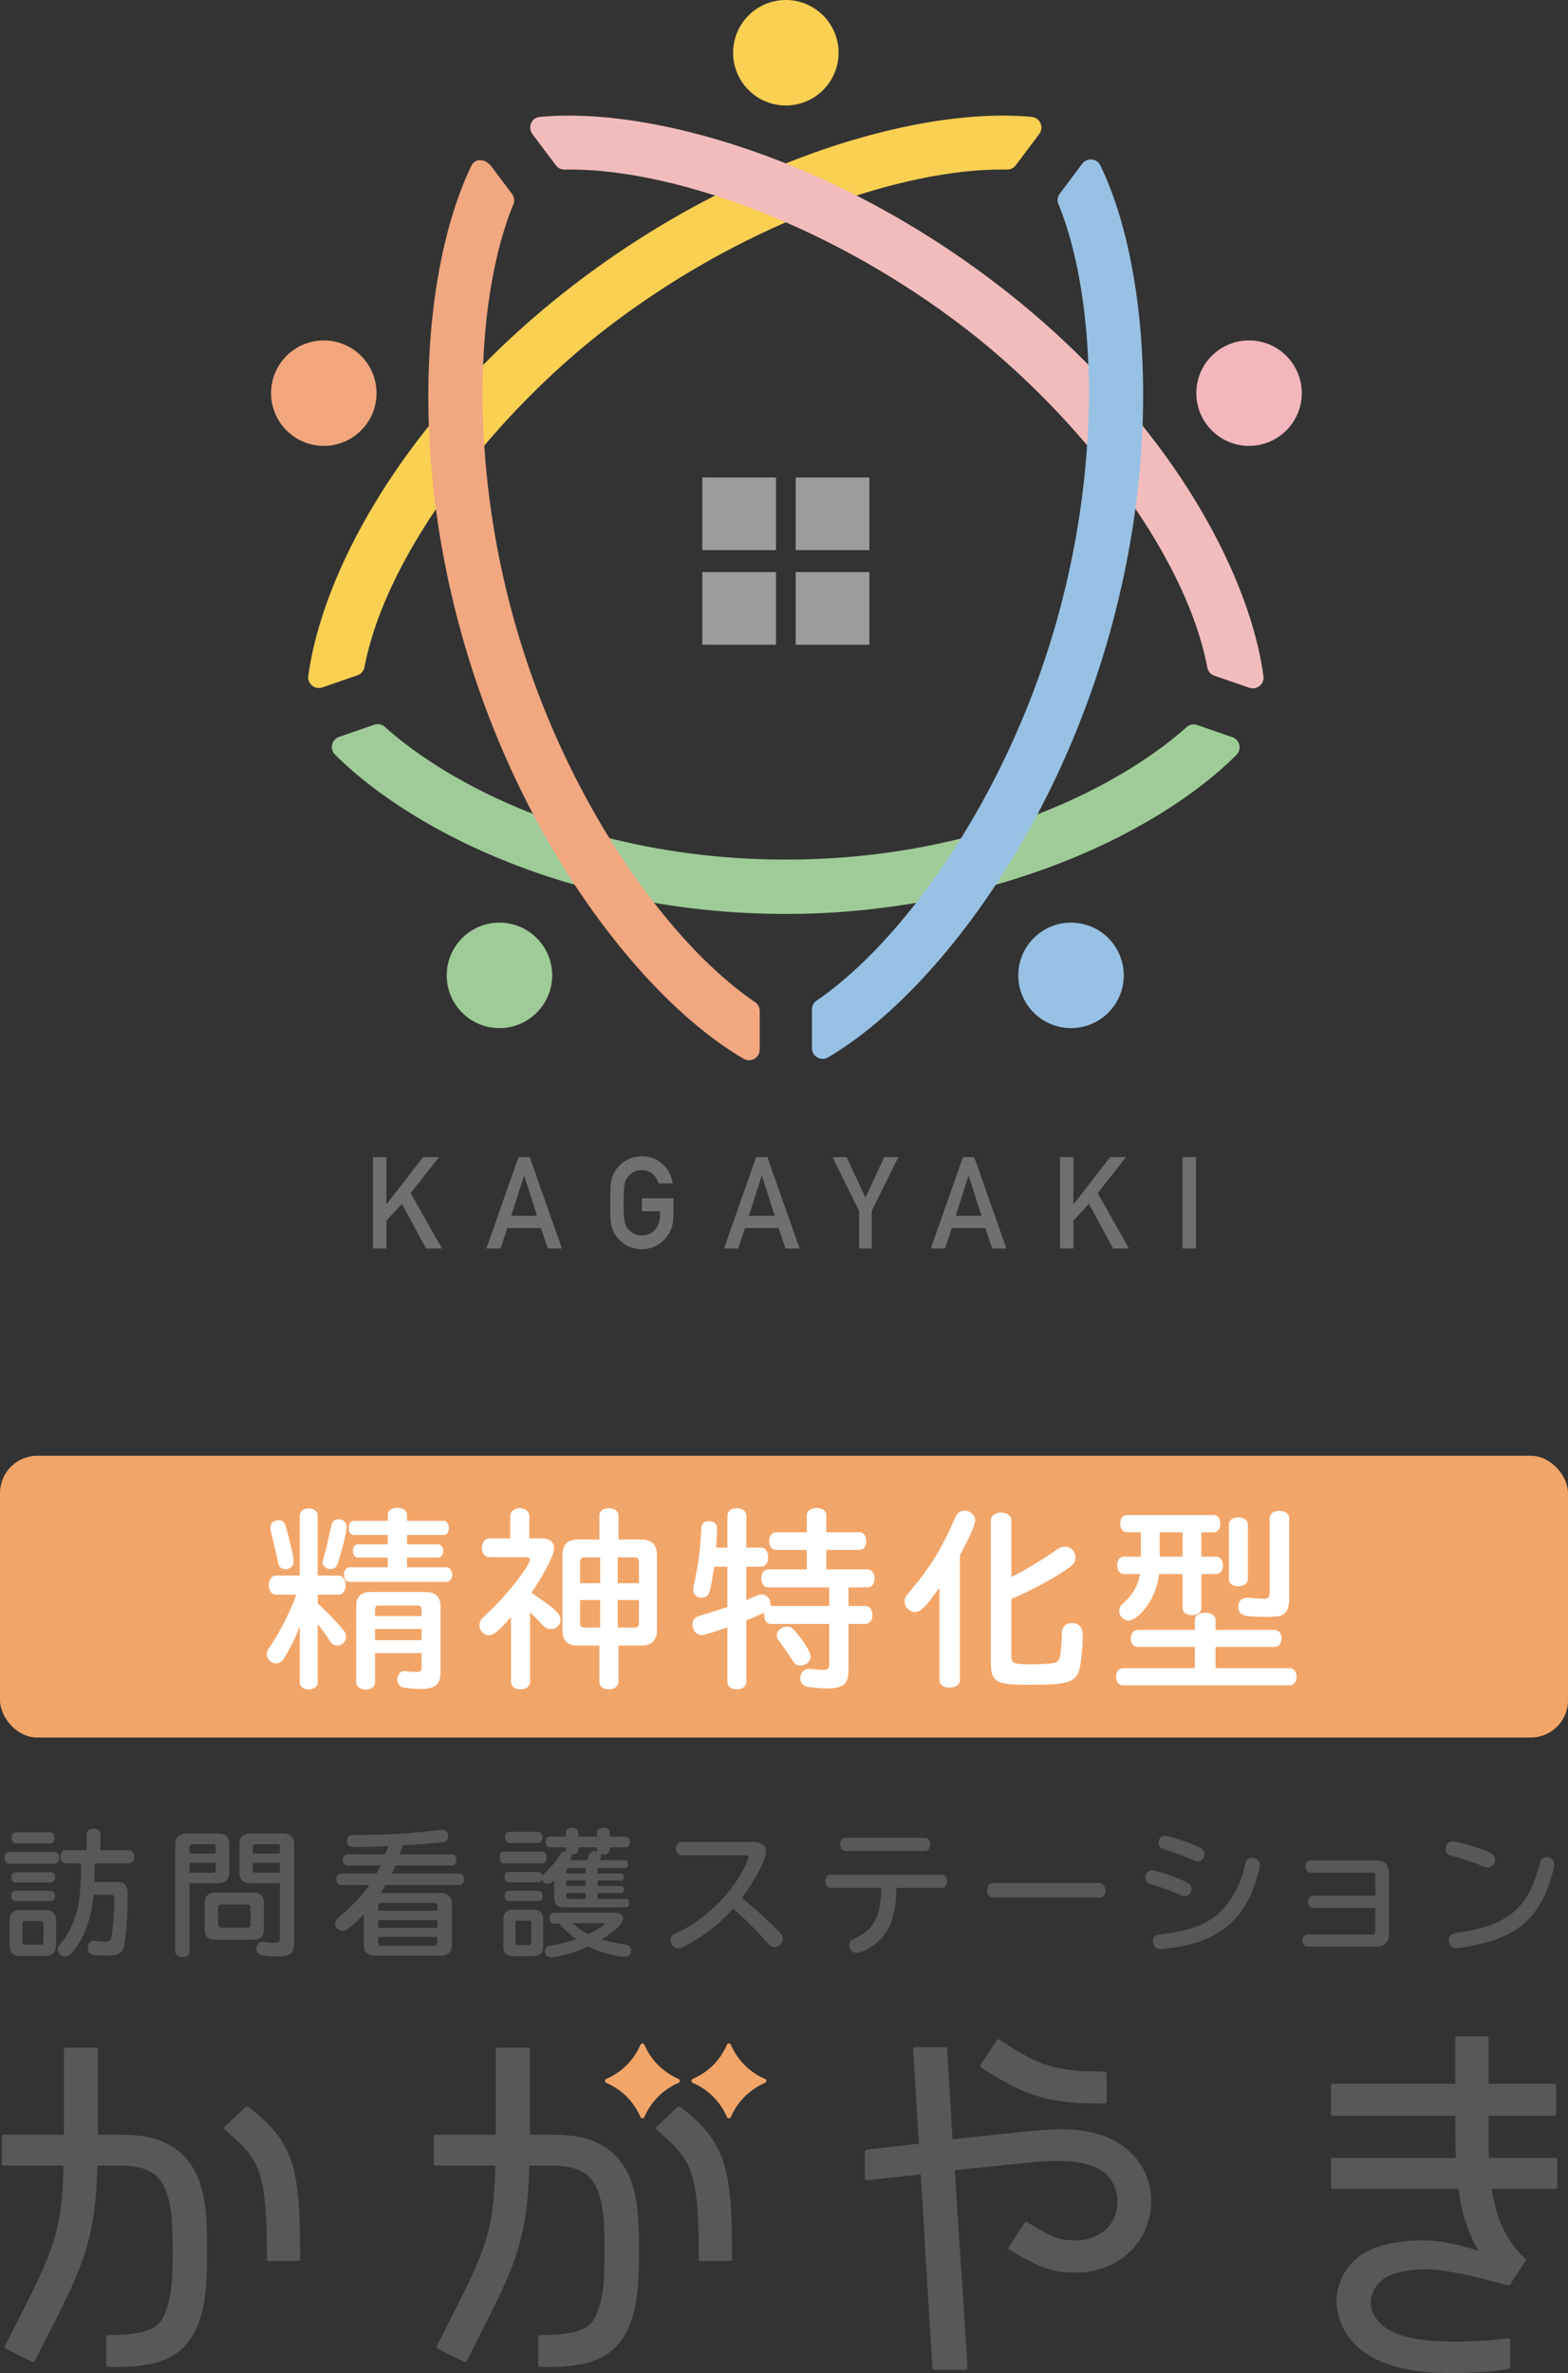
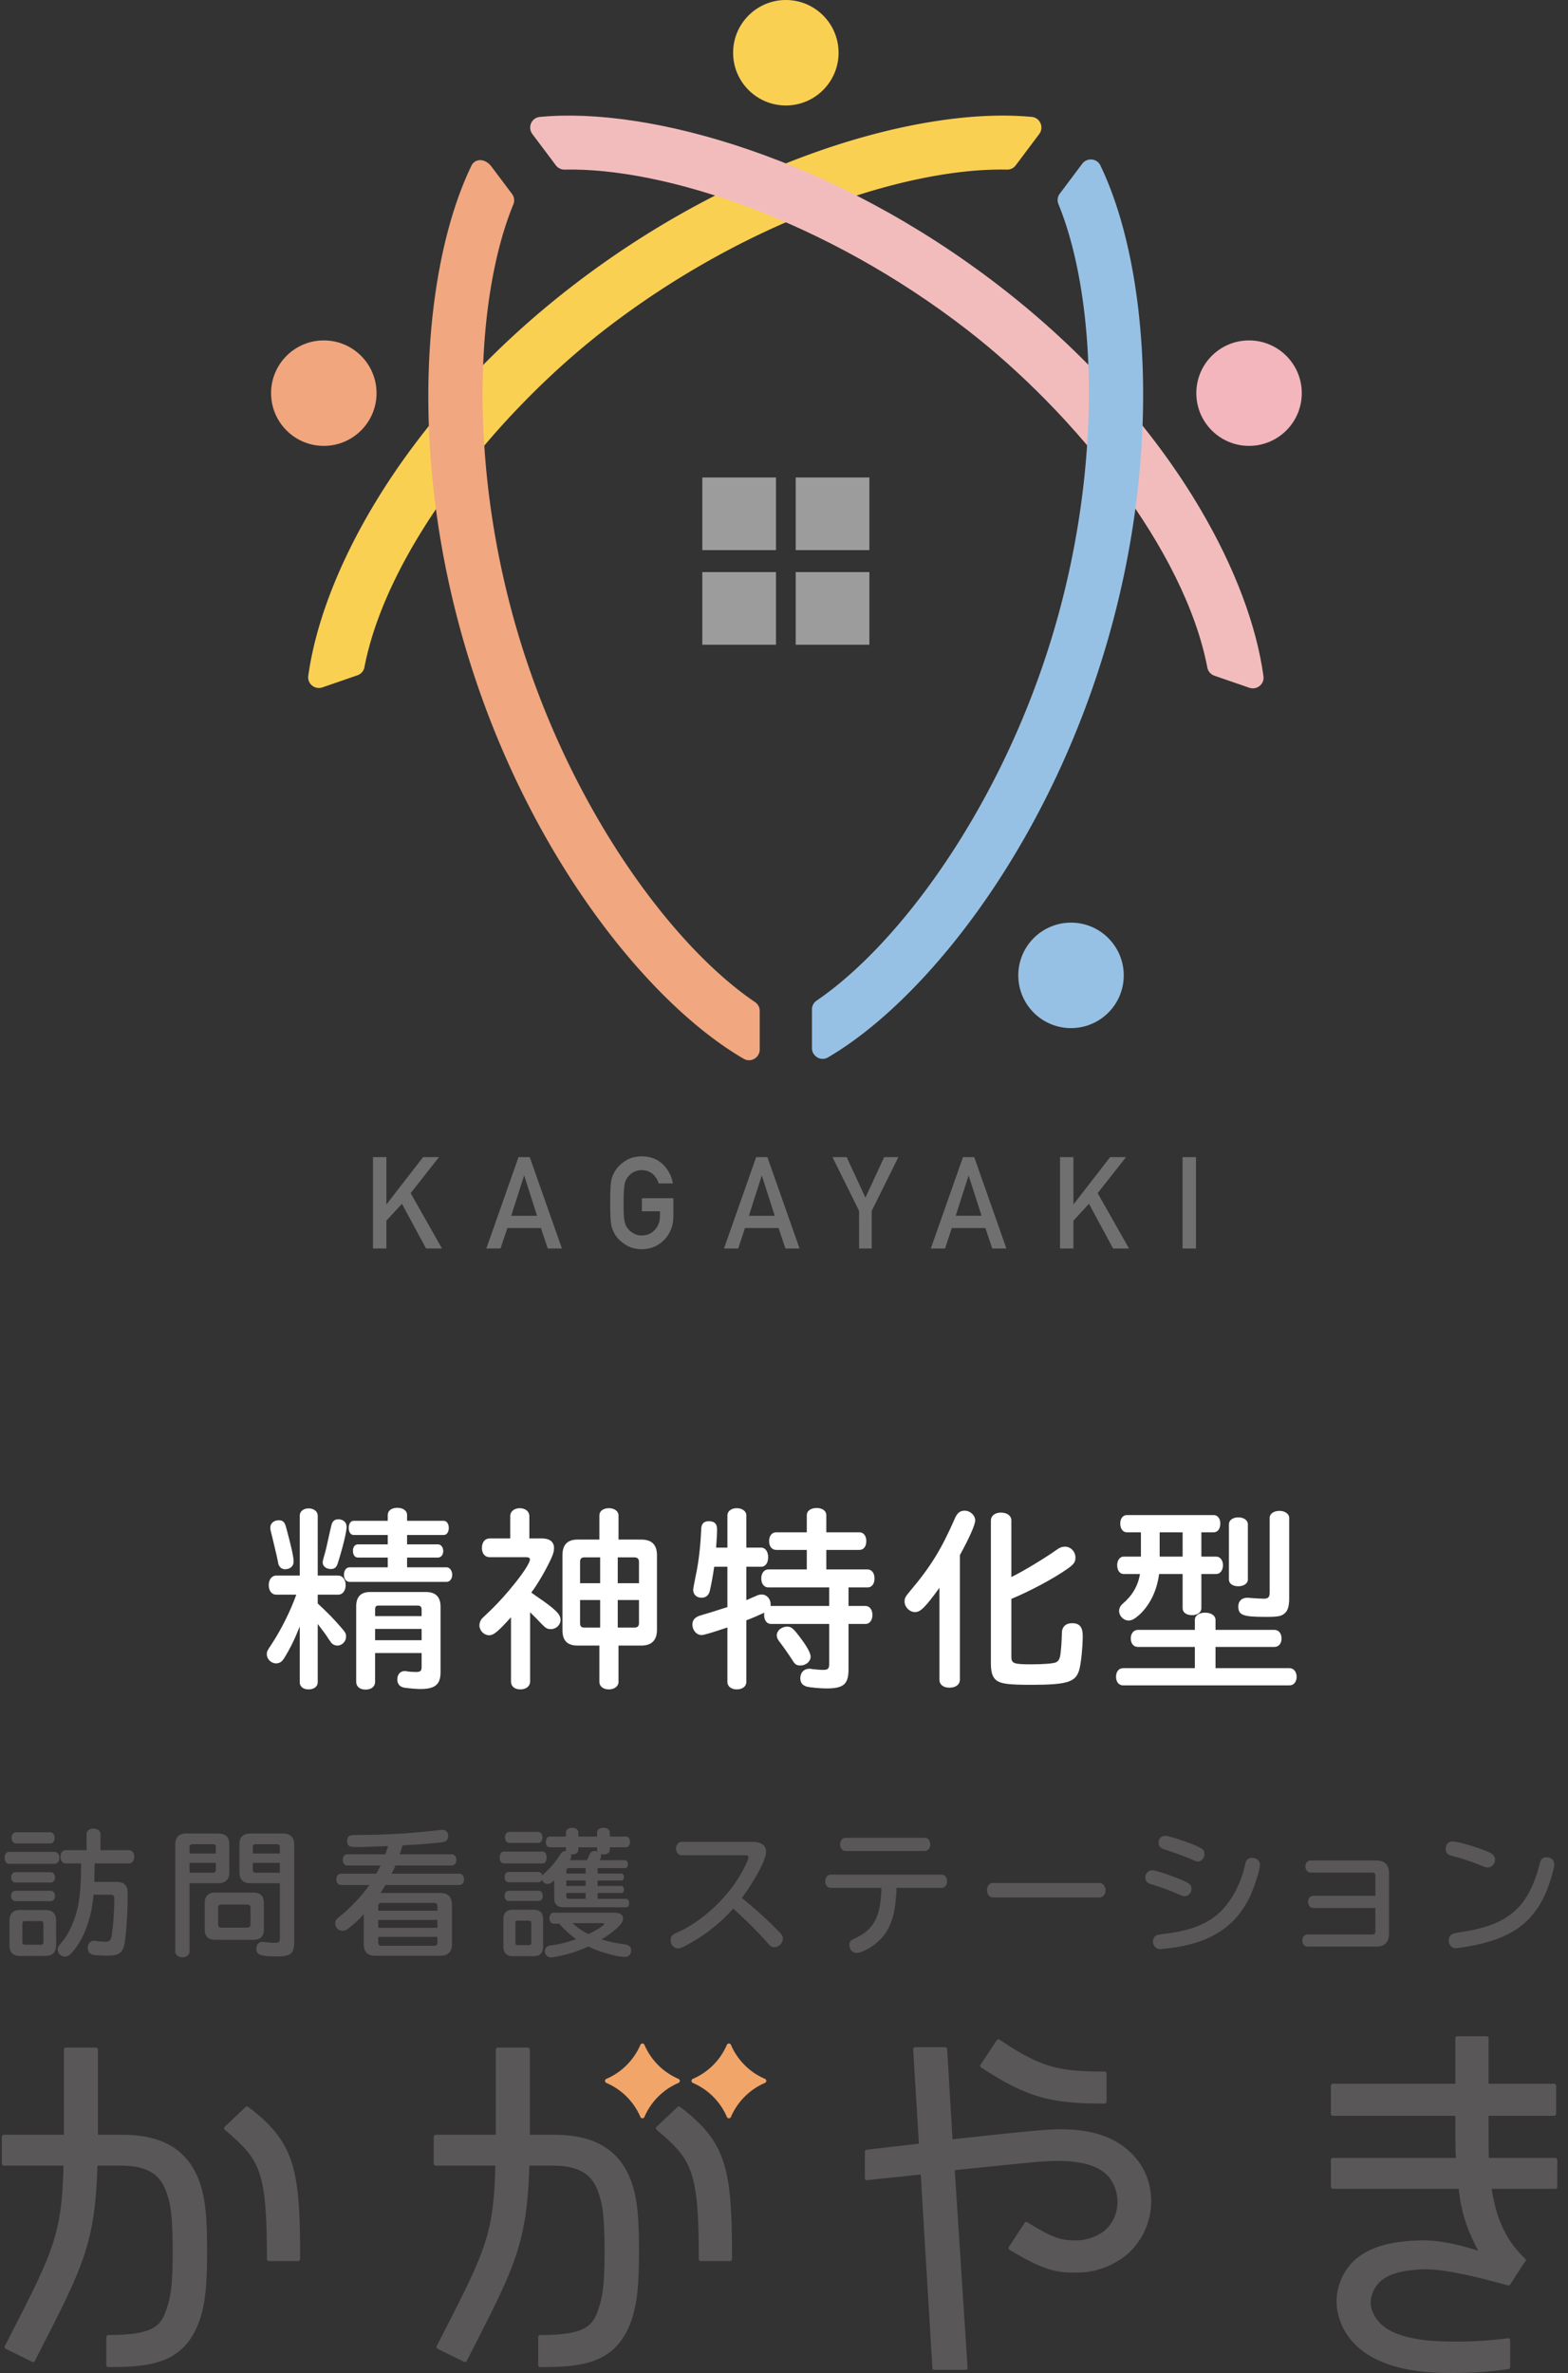
<svg xmlns="http://www.w3.org/2000/svg" viewBox="0 0 295 446.394">
  <rect x="0" y="0" width="295" height="446.394" fill="#333333" stroke="none" />
  <defs>
    <style>.cls-1{fill:#9fcb98}.cls-1,.cls-3,.cls-4{mix-blend-mode:multiply}.cls-8{fill:#f2a568}.cls-3{fill:#97c1e4}.cls-4{fill:#fad053}.cls-13{fill:#595757}</style>
  </defs>
  <g style="isolation:isolate">
    <g id="mark">
      <circle cx="201.499" cy="183.482" r="9.921" class="cls-3" />
-       <circle cx="93.965" cy="183.482" r="9.921" class="cls-1" />
      <circle cx="60.921" cy="73.957" r="9.921" style="mix-blend-mode:multiply;fill:#f1a67e" />
      <circle cx="234.993" cy="73.957" r="9.921" style="mix-blend-mode:multiply;fill:#f2b6bc" />
      <circle cx="147.847" cy="9.921" r="9.921" class="cls-4" />
      <path d="M132.128 89.821h13.865v13.667h-13.865zm17.573 13.667h13.865V89.82h-13.865zm-17.573 17.795h13.865v-13.666h-13.865zm17.573 0h13.865v-13.666h-13.865z" style="fill:#9c9c9d" />
      <path d="M113.802 61.997c26.528-20.507 56.783-30.485 75.639-30.09a2 2 0 0 0 1.649-.796l4.432-5.903c.934-1.244.168-3.06-1.38-3.21-20.644-1.987-55.356 7.758-86.595 31.907-15.75 12.176-28.832 26.738-37.833 42.113-6.38 10.898-10.417 21.697-11.716 31.127-.204 1.483 1.247 2.65 2.662 2.162l6.595-2.276a2 2 0 0 0 1.309-1.523c4.253-22.055 24.81-47.719 45.238-63.511Z" class="cls-4" />
      <path d="M225.98 96.018c-9.002-15.375-22.084-29.937-37.834-42.113-31.248-24.157-65.97-33.9-86.613-31.906-1.548.15-2.313 1.966-1.38 3.21l4.43 5.9c.39.52 1 .81 1.65.796 18.855-.405 49.122 9.576 75.658 30.091 20.45 15.81 41.031 41.511 45.255 63.582.136.71.626 1.29 1.309 1.526l6.588 2.274c1.414.488 2.865-.677 2.663-2.16-1.288-9.447-5.33-20.274-11.726-31.2" style="mix-blend-mode:multiply;fill:#f3bcbc" />
-       <path d="M147.847 161.698c-35.843 0-62.422-13.315-75.443-24.956a2 2 0 0 0-1.992-.406l-6.609 2.282c-1.404.484-1.832 2.275-.78 3.324 6.927 6.915 16.99 13.49 28.594 18.568 17.064 7.467 36.508 11.415 56.23 11.415 37.137 0 69.17-14.34 84.779-29.926 1.053-1.051.628-2.843-.779-3.329l-6.62-2.285a2 2 0 0 0-1.99.404c-13.04 11.63-39.595 24.909-75.39 24.909" class="cls-1" />
      <path d="M207.02 31.116c-.651-1.35-2.516-1.504-3.415-.306l-4.225 5.626a2 2 0 0 0-.245 1.97c7.134 17.44 8.558 49.436-1.296 81.666-9.77 31.96-28.605 57.52-44.197 68.154a2 2 0 0 0-.882 1.656v7.28c0 1.54 1.671 2.534 3.001 1.757 17.934-10.486 40.398-38.369 51.86-75.857 11.472-37.525 8.424-73.24-.601-91.946Z" class="cls-3" />
      <path d="M97.747 120.15c-9.814-32.259-8.338-64.265-1.171-81.69a1.99 1.99 0 0 0-.24-1.969l-3.849-5.125c-1.275-1.698-3.136-1.545-3.79-.198-9.055 18.69-12.158 54.407-.735 91.959 11.457 37.663 34.022 65.65 51.977 76.057 1.33.77 2.994-.224 2.994-1.76v-7.258c0-.67-.332-1.284-.887-1.66-15.615-10.574-34.532-36.246-44.3-68.356Z" style="mix-blend-mode:multiply;fill:#f1a780" />
      <path d="M70.173 217.668h2.521v8.855h.05l6.856-8.855h2.993l-5.336 6.78 5.896 10.41h-2.995l-4.538-8.406-2.926 3.172v5.235h-2.52zm31.591 13.346H95.45l-1.279 3.844h-2.672l6.053-17.19h2.112l6.052 17.19h-2.66zm-.72-2.31-2.409-7.52h-.046l-2.41 7.52zm19.724-3.3h5.918v3.497q-.045 2.579-1.712 4.321-1.678 1.731-4.224 1.778-1.962-.046-3.275-.99-1.337-.908-1.941-2.099-.183-.39-.331-.743a5 5 0 0 1-.228-.92q-.172-1.037-.172-3.985 0-2.994.172-4.009.183-1.013.56-1.638.604-1.191 1.94-2.123 1.312-.942 3.276-.967 2.408.024 3.926 1.474 1.518 1.462 1.918 3.62h-2.675a3.8 3.8 0 0 0-1.12-1.778q-.846-.699-2.058-.723-.891.024-1.532.366a3.2 3.2 0 0 0-1.051.887q-.492.555-.652 1.43-.182.921-.183 3.461c0 2.54.062 2.84.183 3.439q.16.898.652 1.453.4.532 1.053.863.64.39 1.533.39 1.475 0 2.436-1.041.962-.994.984-2.614v-.899h-3.397zm25.709 5.61h-6.315l-1.28 3.844h-2.671l6.052-17.19h2.112l6.053 17.19h-2.66zm-.72-2.31-2.41-7.52h-.045l-2.41 7.52zm15.87-.918-5.012-10.118h2.673l3.53 7.627 3.53-7.627h2.672l-5.014 10.116v7.074h-2.38zm23.762 3.228h-6.315l-1.28 3.844h-2.671l6.052-17.19h2.113l6.052 17.19h-2.66zm-.72-2.31-2.41-7.52h-.045l-2.41 7.52zm14.761-11.036h2.521v8.855h.05l6.855-8.855h2.994l-5.336 6.78 5.896 10.41h-2.995l-4.538-8.406-2.926 3.172v5.235h-2.52zm23.058 0h2.521v17.19h-2.521z" style="fill:#717071" />
    </g>
-     <rect width="295" height="53" y="273.856" class="cls-8" rx="7" ry="7" />
    <path d="M56.393 305.958c-.9 2.304-1.836 4.211-2.915 5.94-.433.72-.9 1.007-1.548 1.007-.9 0-1.728-.792-1.728-1.692 0-.576.036-.612.863-1.872 1.836-2.771 3.564-6.263 4.68-9.358h-3.78c-.827 0-1.404-.72-1.404-1.8 0-1.044.577-1.8 1.404-1.8h4.428v-11.266c0-.792.684-1.368 1.656-1.368 1.008 0 1.727.576 1.727 1.368v11.266h3.852c.828 0 1.404.756 1.404 1.8s-.576 1.8-1.404 1.8h-3.852v1.655c1.728 1.584 3.24 3.132 4.356 4.464.9 1.008.972 1.188.972 1.8 0 .863-.756 1.655-1.62 1.655-.468 0-.936-.216-1.224-.612q-.036-.072-.396-.575c-.36-.612-1.332-1.908-2.088-2.88v10.979c0 .791-.72 1.331-1.727 1.331s-1.656-.54-1.656-1.331zm-2.556-18.61c1.008 3.708 1.404 5.58 1.404 6.407 0 .864-.648 1.44-1.62 1.44-.468 0-.9-.252-1.116-.684-.108-.18-.144-.252-.252-.9-.144-.791-.54-2.375-.971-4.21-.432-1.693-.432-1.729-.432-2.017 0-.828.684-1.404 1.583-1.404.793 0 1.152.36 1.404 1.368m11.375-.108c0 .864-.72 3.888-1.656 6.803-.216.756-.612 1.116-1.296 1.116-.9 0-1.548-.54-1.548-1.224 0-.252.036-.432.216-1.044.468-1.655.468-1.691 1.08-4.499q.288-1.296.324-1.368c.144-.828.612-1.224 1.296-1.224.972 0 1.584.576 1.584 1.44Zm18.825 7.595c.576 0 1.044.648 1.044 1.404s-.468 1.332-1.044 1.332H65.753c-.612 0-1.044-.576-1.044-1.332 0-.792.432-1.404 1.044-1.404h7.199V293h-5.616c-.575 0-.935-.504-.935-1.26 0-.72.36-1.224.935-1.224h5.616v-1.764h-6.408c-.575 0-.935-.54-.935-1.332s.36-1.332.935-1.332h6.408v-1.115c0-.792.72-1.332 1.8-1.332s1.835.54 1.835 1.332v1.115h6.911c.54 0 .936.576.936 1.332 0 .792-.396 1.332-.936 1.332h-6.91v1.764h5.83c.54 0 .973.54.973 1.26s-.432 1.223-.973 1.223h-5.83v1.836zm-13.462 21.526c0 .9-.684 1.476-1.8 1.476-1.08 0-1.763-.576-1.763-1.476v-14.146c0-1.836.863-2.736 2.627-2.736h10.51c1.8 0 2.736.936 2.736 2.735v12.347c0 2.304-1.007 3.168-3.815 3.168-.72 0-2.304-.144-2.988-.252-.863-.144-1.332-.684-1.332-1.548 0-.972.577-1.584 1.404-1.584.144 0 .18 0 .504.072.468.072 1.044.108 1.62.108.828 0 1.044-.216 1.044-.972v-2.592h-8.747zm8.747-13.607c0-.468-.252-.72-.684-.72h-7.415c-.468 0-.648.18-.648.72v1.26h8.747zm-8.747 3.672v2.124h8.747v-2.124zm29.161 9.899c0 .863-.756 1.475-1.836 1.475s-1.763-.576-1.763-1.475V304.23c-2.412 2.664-3.24 3.384-4.104 3.384-.972 0-1.835-.864-1.835-1.872 0-.432.18-.936.504-1.296q.108-.108.9-.864c3.635-3.347 8.098-9.035 8.098-10.223q0-.431-.756-.431h-6.839c-.864 0-1.44-.684-1.44-1.728 0-1.08.576-1.8 1.44-1.8h3.888v-4.211c0-.864.755-1.476 1.8-1.476s1.8.612 1.8 1.476v4.211h2.375c1.44 0 2.268.648 2.268 1.8 0 .576-.144 1.116-.54 1.98-.936 2.051-2.556 4.859-3.744 6.407l.972.684c3.636 2.483 4.535 3.383 4.535 4.463 0 .936-.827 1.728-1.8 1.728-.683 0-.935-.144-1.727-.936-.828-.864-1.296-1.368-2.196-2.232zm20.914-26.709c1.98 0 2.951.972 2.951 2.952v14.038c0 1.944-1.008 2.952-2.951 2.952h-4.284v6.839c0 .792-.756 1.404-1.8 1.404-1.08 0-1.8-.576-1.8-1.404v-6.84h-4.103c-1.908 0-2.844-.935-2.844-2.879v-14.11c0-1.98.936-2.952 2.844-2.952h4.104v-4.535c0-.828.72-1.368 1.8-1.368 1.043 0 1.8.576 1.8 1.368v4.535zm-10.727 3.348c-.54 0-.792.288-.792.827v4.032h3.78v-4.86zm-.792 8.026v4.356c0 .576.252.828.792.828h2.988v-5.183zm11.087-7.199c0-.54-.288-.827-.864-.827h-3.132v4.859h3.996zm-3.996 12.383h3.132c.576 0 .864-.288.864-.828v-4.355h-3.996zm20.63-15.046v-6.047c0-.792.72-1.368 1.764-1.368s1.8.576 1.8 1.368v6.047h2.807c.756 0 1.296.756 1.296 1.8 0 1.08-.504 1.8-1.296 1.8h-2.807v6.262l.107-.036.216-.072.865-.395c.215-.072.467-.18.683-.288.36-.18.72-.252 1.044-.252.9 0 1.656.827 1.656 1.835 0 .108 0 .18-.036.324H156v-3.491h-11.446c-.792 0-1.332-.684-1.332-1.692 0-.972.54-1.692 1.332-1.692h7.235v-3.671h-5.76c-.791 0-1.331-.648-1.331-1.656s.54-1.656 1.332-1.656h5.76v-3.24c0-.791.755-1.331 1.87-1.331 1.045 0 1.8.54 1.8 1.331v3.24h6.228c.792 0 1.296.684 1.296 1.656 0 1.008-.504 1.656-1.296 1.656h-6.227v3.671h7.775c.756 0 1.296.684 1.296 1.692s-.505 1.692-1.296 1.692h-3.6v3.491h3.204c.756 0 1.296.684 1.296 1.692s-.54 1.692-1.296 1.692h-3.204v8.567c0 2.771-.936 3.563-4.14 3.563-1.079 0-3.059-.18-3.635-.324-.864-.216-1.295-.756-1.295-1.583 0-1.08.683-1.8 1.691-1.8.144 0 .216 0 .612.072.648.072 1.44.144 2.052.144.828 0 1.08-.252 1.08-1.08v-7.56h-10.943c-.792 0-1.296-.683-1.296-1.69 0-.145 0-.253.037-.433-.685.324-2.484 1.116-3.384 1.44v11.59c0 .828-.72 1.404-1.8 1.404-1.044 0-1.764-.576-1.764-1.404v-10.258l-.18.072c-2.915.972-4.248 1.368-4.68 1.368-.935 0-1.727-.9-1.727-1.98 0-.684.36-1.224 1.008-1.512.18-.108.36-.144 1.043-.36 1.26-.36 1.369-.396 3.6-1.116l.936-.288v-7.595h-2.484c-.216 1.512-.54 3.348-.827 4.536-.18.828-.756 1.295-1.548 1.295-.936 0-1.584-.611-1.584-1.511q0-.216.468-2.556c.54-2.448.9-5.471 1.043-8.71 0-1.117.469-1.62 1.44-1.62 1.044 0 1.548.467 1.548 1.511 0 .936-.036 1.332-.18 3.456zm13.966 17.278c1.116 1.511 1.692 2.627 1.692 3.24 0 .9-.864 1.655-1.944 1.655-.684 0-1.008-.18-1.512-1.044-1.043-1.584-1.476-2.196-2.483-3.528-.288-.395-.432-.72-.432-1.115 0-.864.9-1.62 1.943-1.62.829 0 1.152.288 2.736 2.412m25.922-9.72c-2.628 3.636-3.564 4.572-4.572 4.572-1.044 0-1.98-.936-1.98-1.98 0-.647.108-.863.973-1.907 3.923-4.644 5.902-7.847 8.494-13.75.432-1.008.972-1.44 1.836-1.44 1.044 0 1.98.864 1.98 1.836 0 .827-1.188 3.455-2.88 6.515v23.433c0 .9-.756 1.512-1.944 1.512s-1.907-.576-1.907-1.512zm13.534-2.015c2.267-1.116 6.191-3.491 8.387-5.04.648-.503 1.152-.683 1.728-.683 1.043 0 1.943.936 1.943 2.052 0 .828-.288 1.26-1.511 2.123-2.628 1.836-6.911 4.14-10.547 5.652v10.834c0 1.332.396 1.476 3.815 1.476 2.088 0 4.032-.144 4.536-.36s.72-.576.864-1.404c.18-1.296.252-2.555.288-4.103 0-1.188.72-1.872 1.943-1.872 1.368 0 1.98.72 1.98 2.376 0 2.16-.324 5.255-.648 6.37-.648 2.34-2.231 2.845-9.07 2.845-4.104 0-5.508-.18-6.408-.756-.828-.576-1.152-1.512-1.152-3.312v-26.853c0-.864.756-1.476 1.908-1.476s1.944.612 1.944 1.476zm34.524 8.063c0-.828.756-1.368 1.944-1.368 1.152 0 1.944.576 1.944 1.368v1.872h11.086c.792 0 1.332.648 1.332 1.62s-.54 1.584-1.332 1.584h-11.086v3.995h13.93c.756 0 1.332.684 1.332 1.62s-.54 1.62-1.332 1.62H211.3c-.792 0-1.332-.648-1.332-1.62s.54-1.62 1.332-1.62h13.498v-3.995h-10.726c-.792 0-1.332-.648-1.332-1.584s.54-1.62 1.332-1.62h10.726zm1.224-11.914h2.808c.72 0 1.26.72 1.26 1.62 0 .935-.54 1.655-1.26 1.655h-2.808v6.443c0 .756-.72 1.296-1.764 1.296s-1.763-.504-1.763-1.296v-6.443h-4.428c-.396 3.096-1.692 5.795-3.707 7.667-.9.792-1.404 1.08-2.052 1.08-.936 0-1.764-.864-1.764-1.8 0-.468.216-.935.612-1.295 1.872-1.584 2.952-3.42 3.312-5.652h-3.06c-.72 0-1.224-.684-1.224-1.656 0-.935.504-1.62 1.224-1.62h3.24v-4.57h-2.664c-.72 0-1.224-.685-1.224-1.656 0-.936.504-1.584 1.224-1.584h16.377c.72 0 1.225.648 1.225 1.584 0 1.007-.504 1.655-1.225 1.655h-2.339zm-7.847-4.572v4.572h4.32v-4.572zm16.594 8.891c0 .72-.756 1.26-1.8 1.26s-1.764-.504-1.764-1.26v-10.403c0-.756.72-1.295 1.764-1.295s1.8.54 1.8 1.295zm7.775 3.564c0 1.403-.252 2.267-.828 2.771-.648.576-1.296.684-3.563.684-4.356 0-5.184-.324-5.184-1.98 0-.971.648-1.62 1.692-1.62.108 0 .288 0 .504.037.936.072 2.088.144 2.592.144.828 0 1.115-.288 1.115-1.152v-14.074c0-.756.792-1.296 1.836-1.296s1.836.576 1.836 1.296z" style="fill:#fff" />
    <path d="M10.248 348.356c.54 0 .924.488.924 1.13 0 .668-.385 1.13-.925 1.13h-8.53c-.514 0-.848-.462-.848-1.13s.334-1.13.847-1.13zm-1.722 10.946c1.336 0 2.03.668 2.03 2.004v4.625c0 1.31-.694 2.005-2.03 2.005H3.772c-1.336 0-1.979-.668-1.979-2.005v-4.625c0-1.336.643-2.004 1.979-2.004zm1.002-3.623c.462 0 .822.41.822.976s-.334.977-.822.977H2.924c-.488 0-.848-.437-.848-.977 0-.565.36-.976.848-.976zm0-3.495c.488 0 .822.411.822.976s-.334.977-.822.977H2.924c-.488 0-.822-.411-.822-.976s.334-.977.822-.977zm-.077-7.503c.488 0 .822.437.822 1.08 0 .616-.334 1.027-.822 1.027H3.027c-.489 0-.848-.462-.848-1.08 0-.59.36-1.027.848-1.027zm-5.242 20.634c0 .36.154.514.488.514h3.006c.283 0 .463-.18.463-.514v-3.443c0-.309-.154-.489-.462-.489H4.697c-.334 0-.488.155-.488.489zm8.12-14.775c-.565 0-.951-.514-.951-1.26 0-.719.386-1.233.95-1.233h3.958v-3.032c0-.591.54-1.028 1.31-1.028.746 0 1.31.437 1.31 1.028v3.032h5.371c.566 0 .977.514.977 1.233 0 .746-.411 1.26-.977 1.26h-6.475c0 .848-.026 1.721-.052 2.903v.566h4.163q1.118 0 1.619.54c.411.436.488.796.488 2.389 0 3.366-.36 7.991-.694 9.147-.41 1.388-1.156 1.8-3.211 1.8-1.105 0-1.979-.052-2.467-.13-.745-.128-1.131-.59-1.131-1.284 0-.848.462-1.388 1.182-1.388.102 0 .128 0 .36.052.565.077 1.233.128 1.722.128.77 0 1.053-.231 1.207-1.053.257-1.388.514-4.703.514-6.887 0-.668-.154-.9-.642-.9h-3.264c-.23 2.75-.796 5.011-1.747 7.221-.694 1.542-1.568 2.904-2.493 3.855-.36.385-.745.565-1.13.565-.72 0-1.362-.591-1.362-1.285 0-.488.051-.59.694-1.336 1.413-1.645 2.595-4.291 3.135-6.964.36-1.773.54-4.137.565-7.4v-.54zm23.339 16.522c0 .668-.565 1.13-1.336 1.13-.797 0-1.362-.462-1.362-1.13v-20.043c0-1.413.694-2.107 2.133-2.107h5.935c1.414 0 2.107.668 2.107 2.03v5.268c0 1.336-.72 2.055-2.081 2.055h-5.396zm4.934-19.632c0-.334-.18-.513-.515-.513h-3.854c-.36 0-.565.18-.565.513v1.234H40.6zm-4.934 3.007v1.85h4.394c.334 0 .54-.18.54-.54v-1.31zm12 5.576c1.31 0 1.978.668 1.978 1.978v4.96c0 1.31-.668 1.953-1.978 1.953h-7.195c-1.31 0-1.953-.643-1.953-1.953v-4.96c0-1.31.668-1.978 1.953-1.978zm-6.63 5.961c0 .411.206.643.617.643h4.83c.437 0 .643-.206.643-.643v-3.058c0-.436-.206-.642-.642-.642h-4.831c-.411 0-.617.231-.617.642zm6.09-7.709c-1.387 0-2.081-.693-2.081-2.055v-5.268c0-1.362.668-2.03 2.08-2.03h6.09c1.414 0 2.133.72 2.133 2.107v18.347c0 2.056-.693 2.672-3.057 2.672-3.212 0-4.06-.282-4.06-1.439 0-.822.462-1.31 1.208-1.31.154 0 .23 0 .462.051.566.077 1.13.129 1.773.129.796 0 .977-.18.977-.925v-10.278zm5.525-6.835c0-.334-.206-.513-.566-.513h-3.983c-.36 0-.54.154-.54.513v1.234h5.089zm0 3.007h-5.088v1.336c0 .36.18.514.54.514h4.548zM82.8 356.09q2.236 0 2.236 2.235v7.375c0 1.49-.746 2.21-2.236 2.21H70.647c-1.49 0-2.21-.72-2.21-2.21v-5.602a20 20 0 0 1-2.57 2.416c-.72.565-.976.694-1.464.694-.72 0-1.336-.643-1.336-1.388 0-.54.154-.77 1.028-1.465 1.952-1.567 4.188-3.957 5.396-5.756h-5.294c-.565 0-.925-.436-.925-1.079s.36-1.053.925-1.053h6.604c.36-.668.54-1.028.797-1.542h-6.244c-.514 0-.874-.437-.874-1.053s.36-1.054.848-1.054h7.143c.155-.36.386-1.028.54-1.542l-2.98.103c-2.005.077-2.185.077-2.956.077-.796 0-1.054-.025-1.285-.154-.308-.18-.488-.514-.488-.976 0-.823.385-1.131 1.413-1.131 6.399-.051 9.867-.257 15.675-.9.488-.077.617-.077.745-.077.745 0 1.182.412 1.182 1.131 0 .668-.334 1.054-.976 1.182-.951.154-3.598.386-6.424.54l-1.182.077c-.155.565-.258.9-.54 1.67h9.79c.514 0 .874.437.874 1.054s-.36 1.053-.848 1.053H74.398c-.282.642-.436 1.002-.719 1.542h12.694c.565 0 .925.41.925 1.053s-.36 1.08-.925 1.08h-13.85a29 29 0 0 1-.848 1.361l-.077.129zm-.514 2.492c0-.385-.206-.616-.617-.616h-9.893q-.615 0-.616.616v.848h11.126zm-11.126 2.596v1.464h11.126v-1.464zm0 3.186v1.053q0 .617.616.617h9.893q.617 0 .617-.617v-1.053zm30.92-16.06c.462 0 .77.463.77 1.13s-.308 1.106-.77 1.106h-7.298c-.463 0-.77-.463-.77-1.105 0-.668.333-1.13.77-1.13zm-1.67 10.947c1.181 0 1.772.616 1.772 1.798v5.165c0 1.156-.616 1.773-1.773 1.773H96.48c-1.156 0-1.773-.617-1.773-1.773v-5.165c0-1.207.59-1.798 1.773-1.798zm3.854-5.55c-.566.539-.848.693-1.285.693-.463 0-.822-.308-1.002-.797-.128.309-.36.489-.694.489h-5.576c-.462 0-.771-.386-.771-.977 0-.565.309-.976.77-.976h5.577c.411.025.668.257.745.72.103-.18.155-.232.386-.438 1.104-1.002 2.235-2.312 2.98-3.546.283-.488.617-.693 1.106-.668-.026-.102-.026-.128-.026-.23v-.463h-3.033c-.462 0-.745-.386-.745-1.002 0-.591.309-1.028.745-1.028h3.033v-.771c0-.514.462-.874 1.156-.874.72 0 1.182.36 1.182.874v.77h3.52v-.77c0-.514.488-.874 1.208-.874.694 0 1.182.36 1.182.874v.77h3.058c.41 0 .745.463.745 1.029s-.334 1.002-.745 1.002h-3.058v.462c0 .54-.463.874-1.182.874-.18 0-.309-.026-.54-.052a.64.64 0 0 1 .103.36c0 .18-.051.36-.206.591l-.077.129-.025.051h4.805c.308 0 .54.36.54.77s-.232.72-.54.72h-5.165v1.028h4.496c.258 0 .463.334.463.694 0 .334-.205.617-.462.617h-4.497v1.027h4.496c.258 0 .463.334.463.694 0 .334-.205.617-.462.617h-4.497v1.105h5.345c.334 0 .59.36.59.796 0 .463-.256.797-.59.797h-11.795c-1.13 0-1.721-.59-1.721-1.747zm-2.93 1.978c.463 0 .771.385.771.95 0 .591-.308.977-.77.977h-5.628c-.462 0-.771-.411-.771-.976s.309-.951.771-.951zm-.077-11.075c.463 0 .797.437.797 1.053s-.334 1.028-.797 1.028h-5.447c-.463 0-.797-.437-.797-1.053s.334-1.028.797-1.028zm-4.29 20.84c0 .307.128.462.41.462h2.133c.283 0 .437-.155.437-.463v-3.7c0-.283-.154-.437-.437-.437h-2.133c-.282 0-.41.129-.41.437zm7.168-3.572c-.437 0-.77-.437-.77-1.003 0-.616.333-1.053.77-1.053H115.7c.951 0 1.516.411 1.516 1.08 0 .462-.205.873-.77 1.438-.823.848-2.159 1.85-3.264 2.493 1.182.385 3.006.77 4.292.925.847.102 1.258.462 1.258 1.156 0 .745-.436 1.208-1.182 1.208-1.516 0-4.959-.977-6.86-1.953-1.98.9-3.598 1.413-5.73 1.85-.72.154-1.08.205-1.285.205-.694 0-1.157-.488-1.157-1.207 0-.386.206-.72.54-.9.18-.102.283-.128.95-.205 1.106-.129 3.007-.617 4.395-1.13-1.054-.72-2.313-1.877-3.187-2.904zm6.039-9.43v-1.029h-3.11c-.334.026-.513.18-.513.54v.488zm-3.623 2.337h3.623v-1.027h-3.623zm0 1.876c0 .36.154.54.513.54h3.11v-1.105h-3.623zm3.88-6.732c.205-.411.308-.668.462-1.028.18-.437.514-.694.951-.694.18 0 .334.026.565.129a.75.75 0 0 1-.077-.36v-.462h-3.52v.462c0 .54-.463.874-1.208.874h-.206a.9.9 0 0 1 .077.36c0 .23-.077.436-.256.719zm-2.724 11.846a12.3 12.3 0 0 0 2.98 2.055c1.62-.745 2.981-1.644 2.981-1.901 0-.103-.154-.154-.437-.154zm33.9-15.29c1.593 0 2.518.669 2.518 1.85 0 1.465-1.876 5.037-4.548 8.712 2.518 2.03 4.805 4.085 6.886 6.244.72.72.823.925.823 1.439 0 .796-.771 1.567-1.568 1.567-.54 0-.694-.103-1.388-.873-1.772-2.03-4.29-4.523-6.397-6.373a31.2 31.2 0 0 1-8.892 6.938c-.873.462-1.105.54-1.516.54-.719 0-1.361-.72-1.361-1.542 0-.36.128-.72.385-.951.18-.206.206-.206 1.105-.617 4.086-1.85 8.351-5.627 11.049-9.79 1.08-1.644 2.107-3.751 2.107-4.291 0-.231-.18-.334-.642-.334h-11.923c-.59 0-1.054-.54-1.054-1.26s.463-1.258 1.054-1.258zm14.705 8.66c-.616 0-1.053-.514-1.053-1.233 0-.745.437-1.26 1.053-1.26h20.814c.617 0 1.054.54 1.054 1.26s-.437 1.233-1.054 1.233h-8.454c-.154 3.957-.693 6.347-1.902 8.249-1.002 1.567-2.569 2.878-4.419 3.674-.514.231-.848.308-1.182.308-.77 0-1.362-.642-1.362-1.49 0-.642.206-.9 1.028-1.233 3.623-1.722 4.856-4.086 4.985-9.508zm17.654-9.43c.616 0 1.053.54 1.053 1.259s-.437 1.233-1.053 1.233h-14.853c-.616 0-1.053-.514-1.053-1.259 0-.694.437-1.233 1.053-1.233zm32.872 8.505c.642 0 1.156.617 1.156 1.388s-.488 1.336-1.156 1.336h-20.017c-.643 0-1.131-.591-1.131-1.362s.488-1.362 1.13-1.362zm14.987-.77c2.005.821 2.339 1.078 2.339 1.875 0 .745-.591 1.388-1.31 1.388q-.31 0-1.003-.309c-1.516-.693-3.751-1.516-5.319-1.953-.72-.205-1.053-.616-1.053-1.284 0-.746.565-1.337 1.31-1.337.59 0 2.955.771 5.036 1.62m15.212-2.647c0 1.002-1.156 4.573-2.081 6.398-1.824 3.572-4.42 6.013-8.12 7.58-1.67.72-3.623 1.234-5.884 1.568-.9.154-2.39.308-2.698.308-.771 0-1.337-.617-1.337-1.465 0-.565.309-1.002.823-1.182q.205-.077 1.413-.231c4.548-.565 7.529-1.67 9.816-3.572 2.518-2.133 4.548-5.807 5.319-9.636.128-.693.59-1.079 1.31-1.079.823 0 1.439.565 1.439 1.31m-11.717-3.444c1.053.514 1.285.745 1.285 1.414 0 .77-.566 1.413-1.234 1.413-.282 0-.334-.026-1.027-.334-1.208-.54-2.75-1.105-5.345-1.979-.745-.231-1.028-.616-1.028-1.233 0-.771.514-1.285 1.234-1.285.745 0 4.47 1.208 6.115 2.004m33.437 5.474c0-.386-.18-.566-.591-.566h-11.564c-.59 0-1.002-.488-1.002-1.182 0-.642.411-1.105 1.002-1.105h12.257c1.645 0 2.467.797 2.467 2.441v11.332c0 1.645-.822 2.441-2.467 2.441h-12.873c-.54 0-.976-.514-.976-1.156s.436-1.13.976-1.13h12.18c.411 0 .59-.18.59-.592v-4.394h-11.64c-.59 0-1.027-.488-1.027-1.156 0-.642.436-1.13 1.028-1.13h11.64zm20.589-4.728c.36.128.95.385 1.079.462.54.308.848.77.848 1.336 0 .745-.668 1.414-1.44 1.414q-.282 0-.976-.283c-1.722-.745-4.317-1.593-5.833-1.953-.719-.18-1.027-.565-1.027-1.285 0-.874.514-1.388 1.336-1.388.796 0 3.906.874 6.012 1.696Zm13.079 2.646c0 .617-.797 3.34-1.413 4.882-1.696 4.086-4.112 6.733-7.786 8.454-1.927.925-4.266 1.593-7.066 2.082-.9.154-2.133.334-2.313.334-.72 0-1.285-.643-1.285-1.465 0-.617.309-1.08.822-1.285q.18-.077 2.184-.41c8.403-1.363 12.103-4.729 14.133-12.849.154-.745.566-1.105 1.285-1.105.848 0 1.439.566 1.439 1.362ZM38.962 423.544c0 6.29-.322 9.45-1.274 12.527-2.795 8.537-9.204 9.215-17.292 9.215a.394.394 0 0 1-.394-.394v-5.245c0-.217.177-.394.394-.394 8.969 0 10.008-1.928 11.074-5.337.644-1.933 1.016-4.247 1.016-10.372 0-6.372-.372-8.734-1.015-10.66-.888-2.856-2.557-5.492-8.71-5.492h-4.42c-.456 14.57-2.685 18.93-10.79 34.787l-.986 1.932a.394.394 0 0 1-.526.174l-4.949-2.437a.394.394 0 0 1-.176-.534l.704-1.374c8.427-16.433 10.015-19.531 10.323-32.548H.747a.394.394 0 0 1-.394-.394v-5.023c0-.218.177-.395.394-.395h11.277v-16.004c0-.218.177-.394.394-.394h5.615c.217 0 .394.176.394.394v16.004h4.333c5.091 0 12.178.963 14.926 9.283.954 2.935 1.276 6.134 1.276 12.681m7.748-27.202a.394.394 0 0 0-.509.027l-3.915 3.694a.392.392 0 0 0 .014.586c6.531 5.588 7.914 7.361 7.914 24.299 0 .217.177.394.394.394h5.467a.394.394 0 0 0 .394-.394c0-16.895-.959-21.912-9.759-28.606m73.504 27.202c0 6.29-.322 9.45-1.274 12.527-2.795 8.537-9.204 9.215-17.292 9.215a.394.394 0 0 1-.394-.394v-5.245c0-.217.177-.394.394-.394 8.969 0 10.008-1.928 11.073-5.337.644-1.933 1.017-4.247 1.017-10.372 0-6.372-.373-8.734-1.015-10.66-.888-2.856-2.557-5.492-8.711-5.492h-4.42c-.455 14.57-2.684 18.93-10.789 34.787l-.986 1.932a.393.393 0 0 1-.526.174l-4.949-2.437a.394.394 0 0 1-.176-.534l.704-1.374c8.427-16.433 10.015-19.531 10.323-32.548H82a.394.394 0 0 1-.394-.394v-5.023c0-.218.177-.395.394-.395h11.277v-16.004c0-.218.177-.394.394-.394h5.615c.217 0 .394.176.394.394v16.004h4.333c5.091 0 12.178.963 14.926 9.283.954 2.935 1.276 6.134 1.276 12.681Zm7.748-27.202a.394.394 0 0 0-.509.027l-3.915 3.694a.392.392 0 0 0 .014.586c6.531 5.588 7.914 7.361 7.914 24.299 0 .217.177.394.394.394h5.467a.394.394 0 0 0 .394-.394c0-16.895-.959-21.912-9.759-28.606m88.608 18.285c-.17 3.907-2.064 7.606-5.066 9.895-2.479 1.84-5.418 2.89-8.28 2.962-4.097.15-6.6-.21-13.29-4.268a.394.394 0 0 1-.125-.553l2.956-4.506a.395.395 0 0 1 .538-.118c4.706 2.942 6.306 3.412 9.025 3.412a8.96 8.96 0 0 0 5.31-1.7c1.546-1.23 2.47-3.052 2.588-5.118.119-2.096-.647-4.184-2.047-5.584-1.85-1.708-4.832-2.544-9.102-2.544-2.501 0-3.638.117-14.516 1.229l-4.936.504 2.412 37.145a.39.39 0 0 1-.393.42h-5.835a.394.394 0 0 1-.394-.37l-2.191-36.375-10.08 1.065a.394.394 0 0 1-.436-.392v-4.95c.001-.2.151-.368.35-.39l9.823-1.14-1.085-17.725a.395.395 0 0 1 .393-.418h5.614c.209 0 .38.162.394.37l1.01 16.95c1.453-.148 3.166-.335 4.984-.534 5.792-.632 12.357-1.348 15.33-1.348 5.774 0 10.043 1.389 13.05 4.245 2.704 2.461 4.164 6.048 4 9.836Zm-8.776-24.94c-9.033 0-12.168-.95-19.726-5.99a.395.395 0 0 0-.547.11l-3.029 4.58a.39.39 0 0 0 .113.548c8.466 5.517 12.8 6.786 23.189 6.786a.394.394 0 0 0 .394-.394v-5.245a.394.394 0 0 0-.394-.394Zm84.797 16.252h-12.477c-.054-1.252-.055-2.743-.055-7.928h12.31a.394.394 0 0 0 .394-.394v-5.245a.394.394 0 0 0-.394-.394h-12.31v-8.544a.394.394 0 0 0-.395-.394h-5.466a.394.394 0 0 0-.394.394v8.544h-23.022a.394.394 0 0 0-.394.394v5.245c0 .217.176.394.394.394h23.022c0 5.044.003 6.498.114 7.928h-23.136a.394.394 0 0 0-.394.394v5.023c0 .218.176.394.394.394h23.65c.429 4.136 1.517 7.593 3.677 11.64-3.286-1.025-7.025-2.01-10.788-1.939-7.668.15-12.307 2.212-14.6 6.493-1.539 3.002-1.668 6.096-.382 9.196 2.529 6.054 9.526 9.254 20.234 9.254 3.616 0 6.538-.053 11.212-.743a.394.394 0 0 0 .336-.39v-5.023a.393.393 0 0 0-.447-.39c-5.148.695-11.114.836-15.56.368-5.653-.678-8.72-2.379-9.942-5.5-.46-1.316-.373-2.533.281-3.843 1.164-2.546 4.02-3.773 9.257-3.98 4.28-.14 11.622 1.838 15.564 2.9l.425.115a.4.4 0 0 0 .434-.167l2.713-4.213a.393.393 0 0 0 .106-.645c-3.496-3.302-5.397-7.247-6.313-13.133h11.952a.394.394 0 0 0 .394-.394v-5.023a.394.394 0 0 0-.394-.394Z" class="cls-13" />
    <path d="M127.647 391.064a.414.414 0 0 1 0 .76 12.23 12.23 0 0 0-6.404 6.404.414.414 0 0 1-.76 0 12.23 12.23 0 0 0-6.404-6.404.414.414 0 0 1 0-.76 12.23 12.23 0 0 0 6.404-6.404.414.414 0 0 1 .76 0 12.23 12.23 0 0 0 6.404 6.404m9.867-6.404a.414.414 0 0 0-.76 0 12.23 12.23 0 0 1-6.403 6.404.414.414 0 0 0 0 .76 12.23 12.23 0 0 1 6.404 6.404.414.414 0 0 0 .76 0 12.23 12.23 0 0 1 6.403-6.404.414.414 0 0 0 0-.76 12.23 12.23 0 0 1-6.404-6.404" class="cls-8" />
  </g>
</svg>